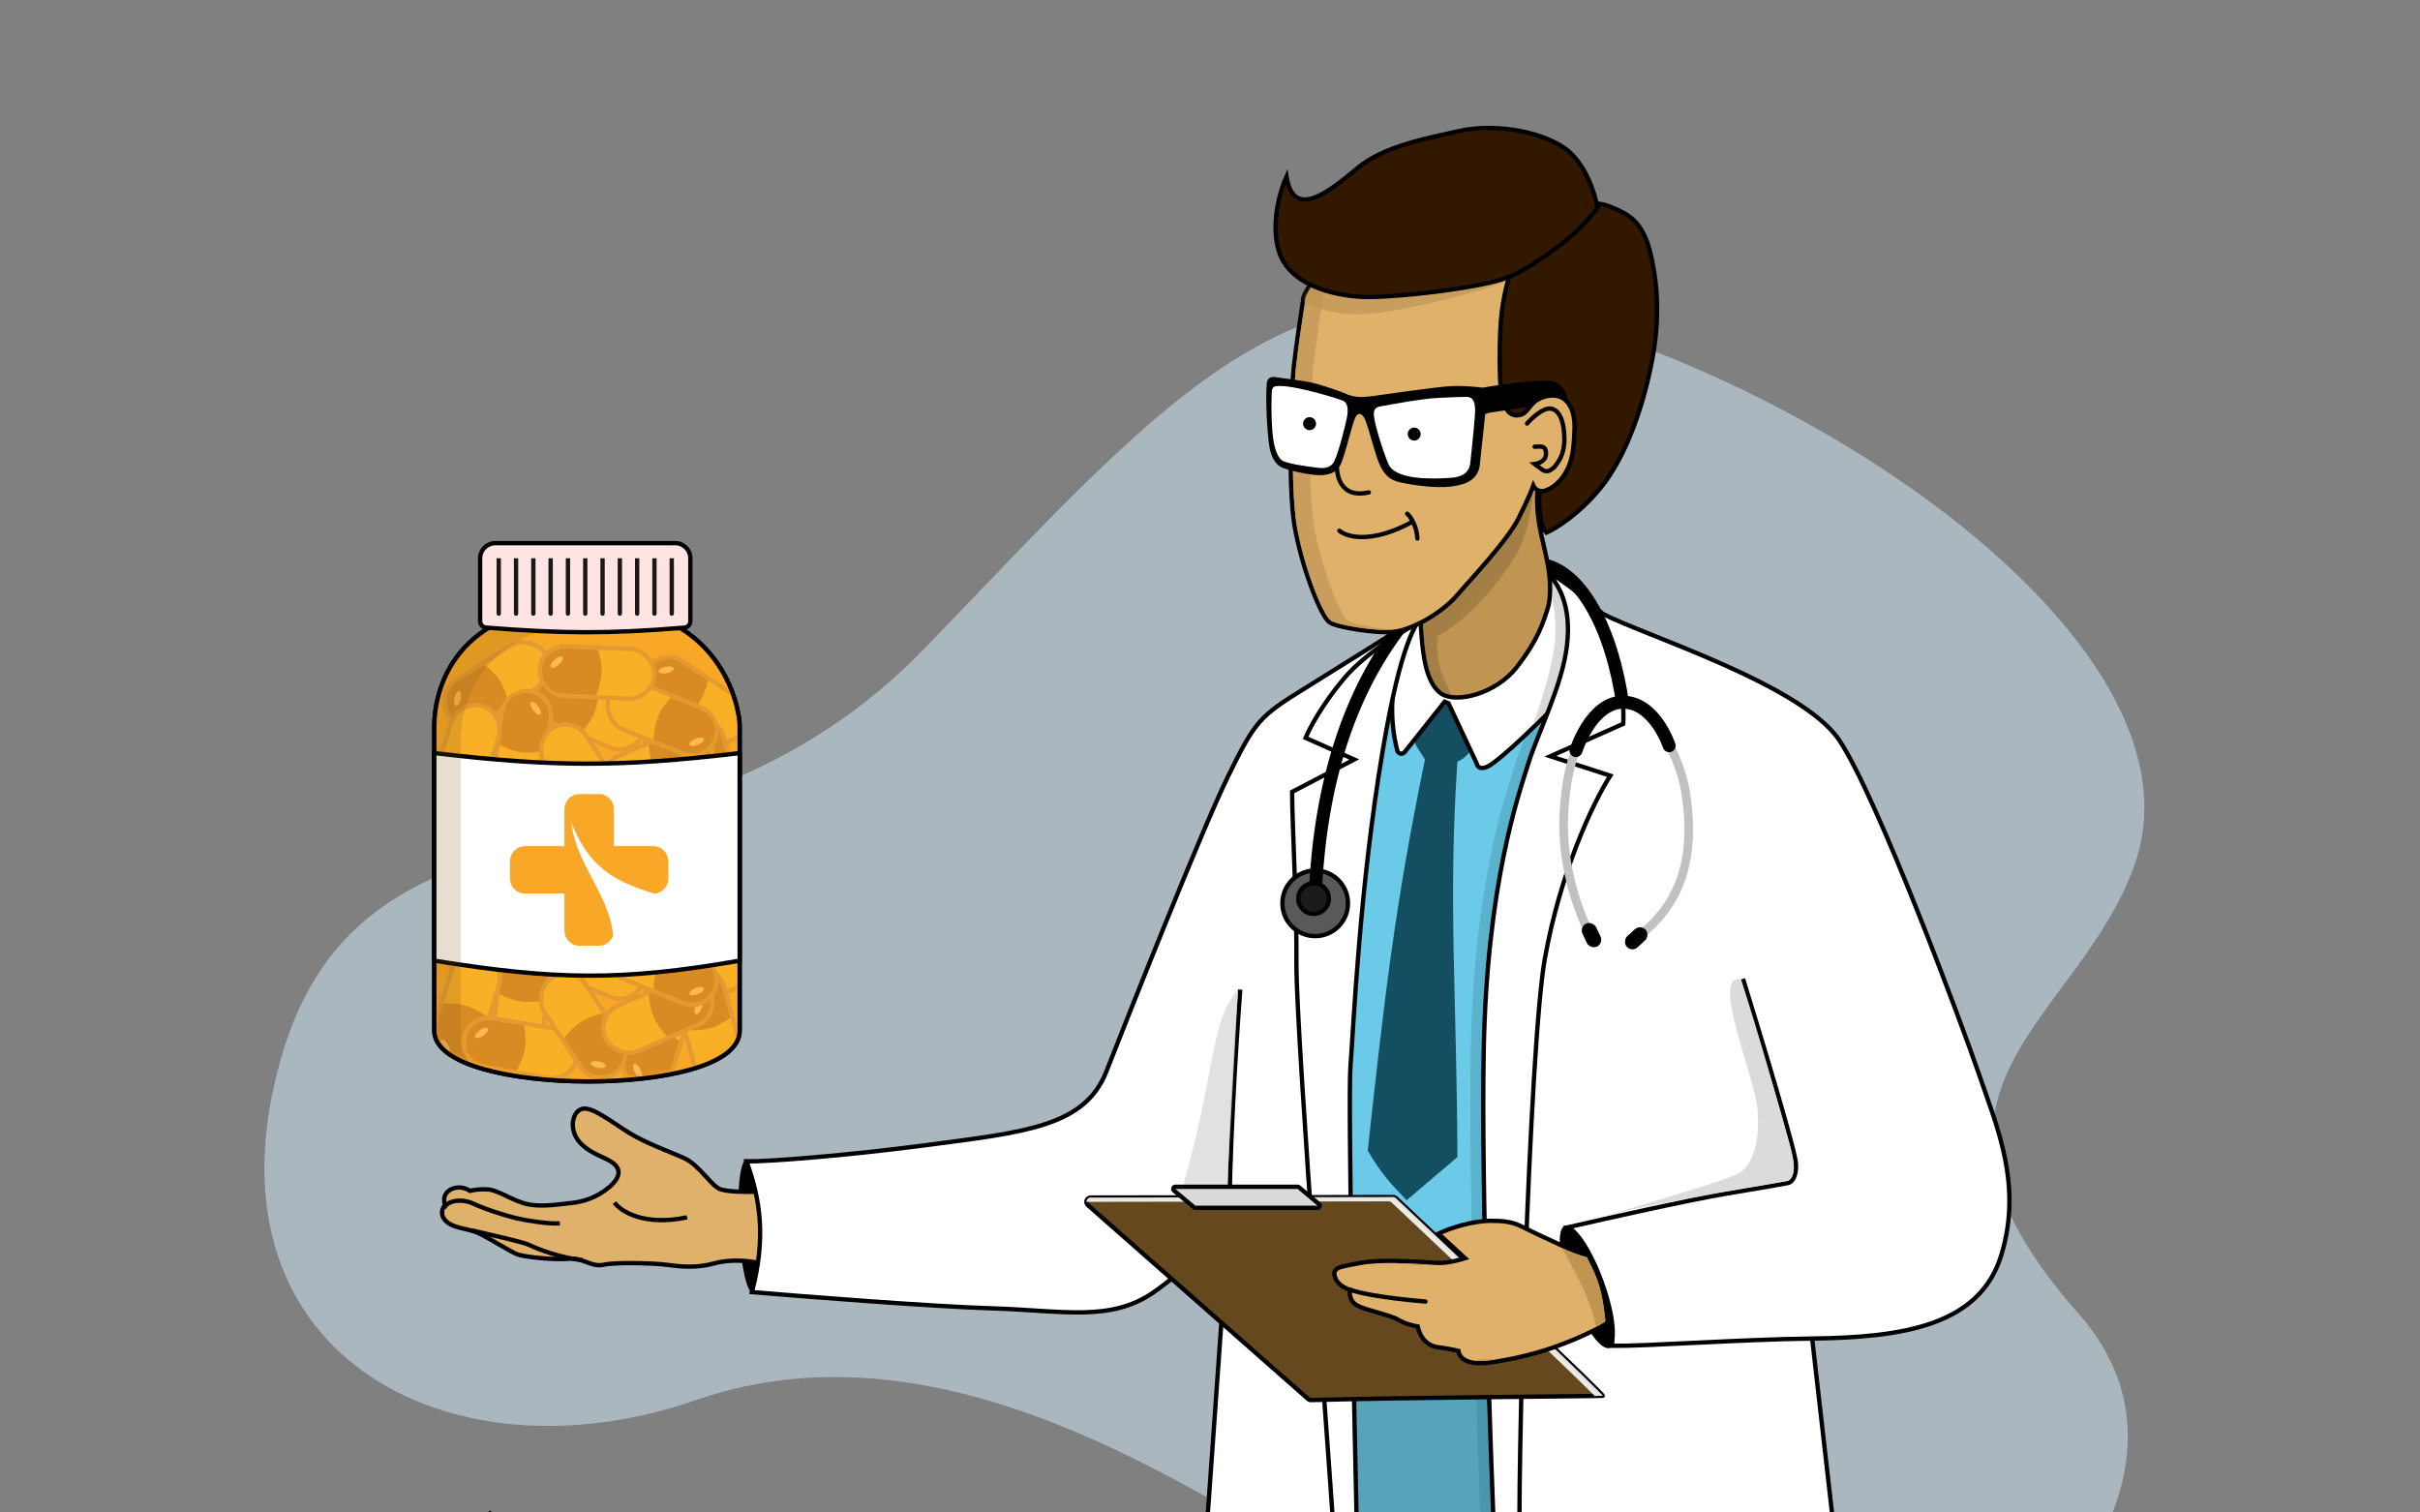
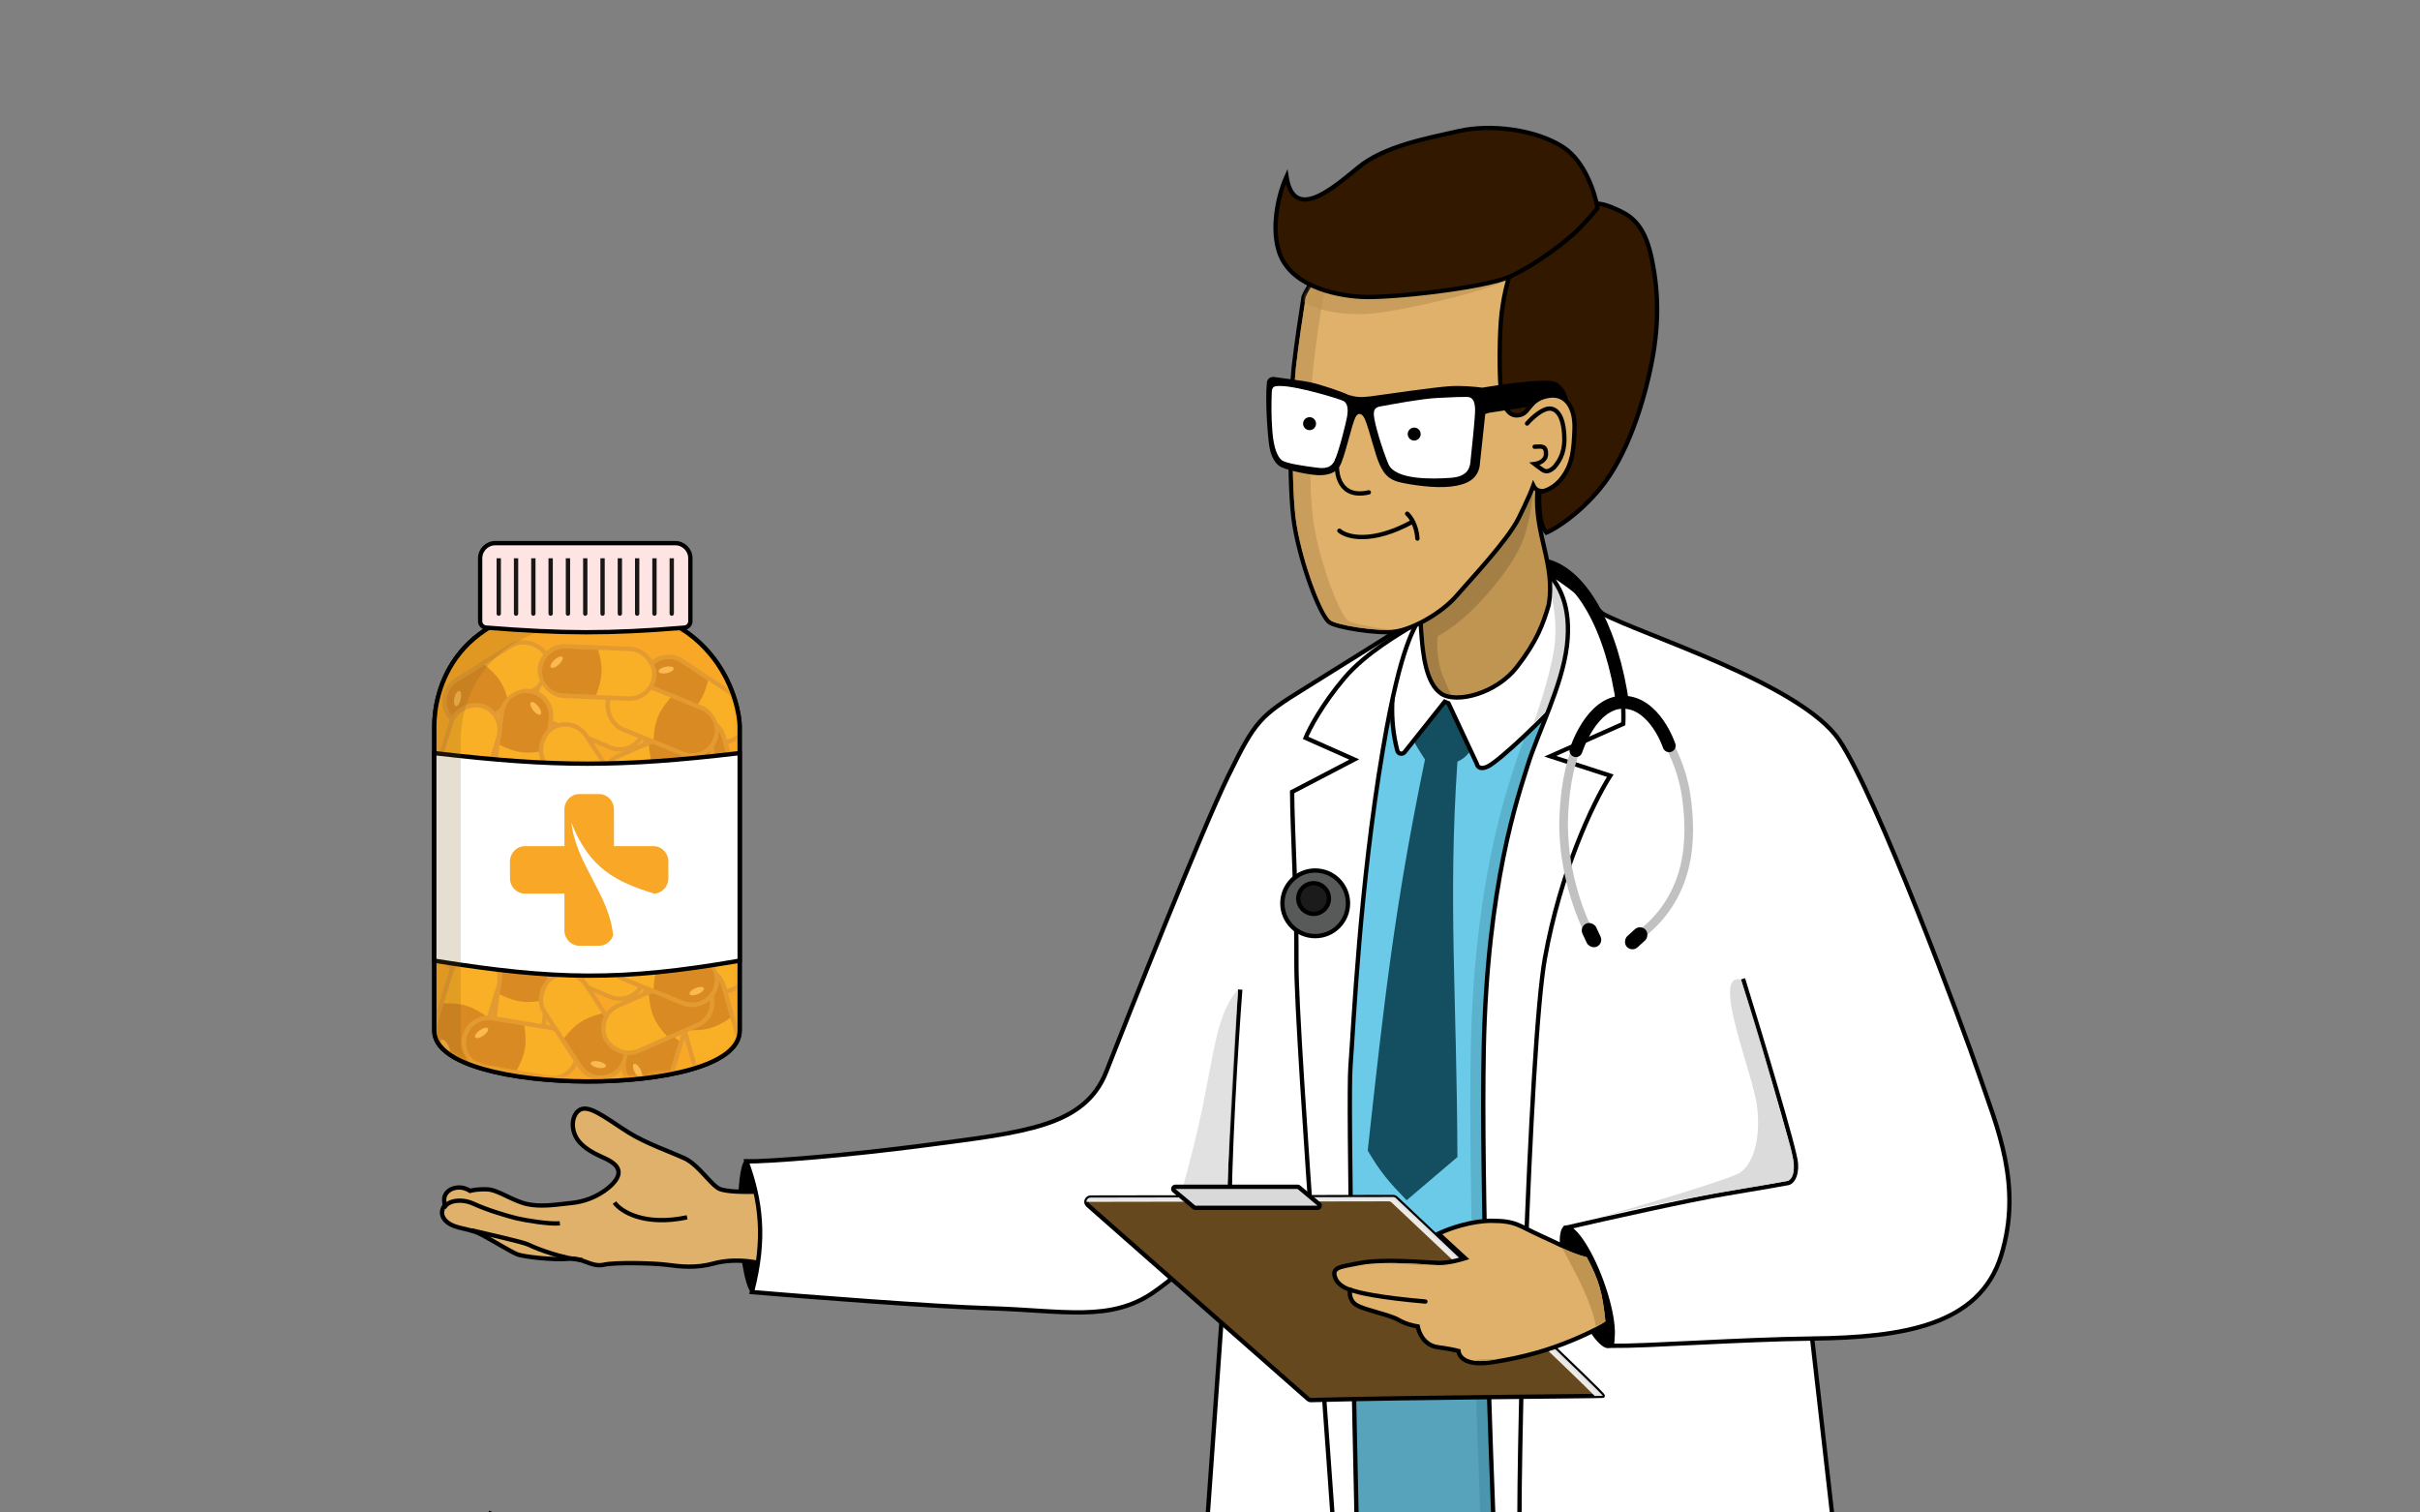
<svg xmlns="http://www.w3.org/2000/svg" width="560" height="350" viewBox="0 0 560 350" fill="none">
  <rect x="0" y="0" width="560" height="350" fill="#808080" stroke="none" />
  <g clip-path="url(#clip0_2210_26123)">
-     <path d="M65 245C45.642 312.755 103.348 344.002 161 324C210 307 258.849 334.2 294.049 355C338.049 381 381.951 405 441 394C466.422 389.264 514.288 341.63 481 304C435 252 481 237 494 200C510.08 154.235 436.049 98 368.049 76C300.049 54 272 90 214 150C156 210 84.359 177.245 65 245Z" fill="#D7EEFE" fill-opacity="0.5" />
    <ellipse rx="2.634" ry="15.561" transform="matrix(0.999 -0.054 0.05 0.999 173.546 283.813)" fill="black" />
    <path d="M190.185 274.802L190.181 274.259L189.641 274.311L174.313 275.781C173.353 275.813 171.813 275.819 170.304 275.732C168.763 275.642 167.335 275.459 166.565 275.145C166.123 274.965 165.602 274.561 164.992 273.976C164.488 273.492 163.958 272.919 163.392 272.306C163.28 272.185 163.167 272.063 163.053 271.94C161.689 270.47 160.112 268.831 158.395 268.04C157.411 267.587 156.192 267.085 154.871 266.542C154.018 266.191 153.123 265.822 152.222 265.439C149.905 264.451 147.515 263.349 145.548 262.126C144.625 261.552 143.678 260.922 142.736 260.295C142.665 260.248 142.594 260.2 142.523 260.153C141.514 259.482 140.512 258.82 139.571 258.252C138.632 257.685 137.735 257.201 136.932 256.894C136.147 256.593 135.365 256.426 134.701 256.608C133.392 256.967 132.657 258.383 132.559 259.88C132.458 261.417 132.996 263.218 134.421 264.634C135.801 266.004 137.306 266.793 138.665 267.433C138.879 267.534 139.088 267.631 139.291 267.725C140.403 268.24 141.344 268.675 142.075 269.31C142.913 270.037 143.235 270.824 143.103 271.659C142.965 272.534 142.312 273.584 140.912 274.766C138.124 277.118 134.879 278.126 132.232 278.38C131.699 278.431 131.125 278.499 130.521 278.571C127.953 278.874 124.848 279.241 122.091 278.658C120.441 278.309 118.823 277.539 117.269 276.799L117.174 276.754C116.392 276.381 115.623 276.018 114.895 275.741C114.169 275.465 113.453 275.261 112.773 275.225C111.01 275.133 109.508 275.379 108.76 275.569C108.199 275.179 107.109 274.686 105.786 274.813C103.883 274.995 102.667 276.342 102.792 277.756L102.898 278.964C102.621 279.306 102.354 279.811 102.302 280.409C102.237 281.158 102.516 281.977 103.368 282.716L103.697 282.337L103.368 282.716C104.404 283.616 105.756 283.966 107.103 284.282C107.214 284.308 107.326 284.334 107.438 284.36C108.712 284.655 110.013 284.956 111.276 285.621C112.522 286.277 113.978 287.116 115.352 287.907C115.558 288.025 115.762 288.143 115.963 288.258C117.487 289.134 118.88 289.924 119.632 290.23C120.047 290.399 120.801 290.564 121.702 290.712C122.62 290.863 123.74 291.005 124.919 291.118C127.268 291.343 129.895 291.457 131.648 291.289C133.226 291.138 134.461 291.596 135.71 292.061L135.747 292.075C136.962 292.528 138.243 293.007 139.743 292.663C141.023 292.37 143.877 292.267 146.857 292.296C149.819 292.326 152.817 292.485 154.352 292.689C157.491 293.108 161.05 293.507 165.183 292.374C169.1 291.301 174.51 291.477 179.758 293.447C184.05 295.058 188.178 296.13 189.717 296.468L190.332 296.602L190.328 295.972L190.185 274.802Z" fill="#E0B16A" stroke="black" />
    <path d="M109.062 284.695C112.576 285.555 120.987 287.357 122.426 288.081C124.225 288.986 130.272 291.278 134.767 291.565M102.764 279.554C103.631 277.676 106.972 277.356 109.552 278.544C112.778 280.03 117.367 281.385 119.476 281.901C121.584 282.417 127.165 283.318 129.552 283.089M142.196 278.286C143.634 280.302 149.008 283.808 159.001 281.701" stroke="black" />
    <path d="M307.25 227.75C305.65 244.35 309.583 324.333 310.25 361.5H352.25C352 354.583 346.15 324.35 346.75 267.75C347.5 197 358.25 172.5 362.75 154C367.25 135.5 362.75 134 356.75 131.75C350.75 129.5 327.5 139.5 324.5 149.5C321.5 159.5 309.25 207 307.25 227.75Z" fill="#6BCAE8" />
    <rect x="294" y="311" width="75.137" height="49.75" fill="#57A3BB" />
    <path d="M422.591 171.25C413.841 158.25 376.591 146.75 367.841 142C365.883 140.125 358.291 133.725 354.591 132.125C357.716 134.875 360.716 140.25 359.591 149.5C358.466 158.75 352.841 169.625 350.591 176.875C348.341 184.125 341.091 204.625 340.341 243C339.741 273.7 341.841 334.292 342.966 360.75L422.091 360.25L416.341 309.75C437.341 309.5 455.091 306.75 460.091 290.5C465.091 274.25 459.091 260.75 455.091 249C451.091 237.25 431.341 184.25 422.591 171.25Z" fill="#34798E" fill-opacity="0.3" />
    <path d="M337.25 162.25C335.45 161.65 332.917 161.583 331.875 161.625C329.75 161.625 325.5 162.5 325.5 166C325.5 169.5 328.167 173.292 329.75 175.75C322.718 209.789 320.35 231.21 316.5 266.25C319.43 271.264 321.446 273.554 325.5 277.75L337.25 267.75C337.126 230.46 335.057 208.822 337.25 176.25C339.38 175.359 340.456 173.653 342.25 170.75L343.5 169.375C342.167 167.25 339.05 162.85 337.25 162.25Z" fill="#134E61" />
    <path d="M334.312 162.375L325.039 174.036C324.542 174.661 323.554 174.475 323.351 173.702C319.5 159.04 325.863 145.052 328.625 142.25C328.958 145.875 329.975 153.975 331.375 157.375C333.125 161.625 337.25 160.75 340.625 159.75C344 158.75 348.625 155.125 355 145.25C360.1 137.35 359.125 132.208 358 130.625L364 138.375C363.875 139.917 363.575 143.925 363.375 147.625C363.125 152.25 362.937 159.125 360.437 162.375C357.937 165.625 347.125 175.938 344.375 177.312C342.175 178.412 341.792 177 341.75 176.75L335.187 162.75L334.312 162.375Z" fill="white" stroke="black" />
    <path d="M359.875 147.875C360.225 142.325 359.062 137.604 358.438 135.938L358.062 132.562L361.25 133.062C363.958 137.708 369.325 147.087 369.125 147.438C368.925 147.788 362.885 155.438 360.531 162L354.75 167.688C356.458 163.083 359.525 153.425 359.875 147.875Z" fill="#D9D9D9" />
    <path d="M425.591 171.25C416.841 158.25 379.591 146.75 370.841 142C368.883 140.125 361.291 133.725 357.591 132.125C360.716 134.875 363.716 140.25 362.591 149.5C361.466 158.75 355.841 169.625 353.591 176.875C351.341 184.125 344.091 204.625 343.341 243C342.741 273.7 344.841 334.292 345.966 360.75L425.091 360.25L419.341 309.75C440.341 309.5 458.091 306.75 463.091 290.5C468.091 274.25 462.091 260.75 458.091 249C454.091 237.25 434.341 184.25 425.591 171.25Z" fill="white" />
    <path d="M419.341 309.75C440.341 309.5 458.091 306.75 463.091 290.5C468.091 274.25 462.091 260.75 458.091 249C454.091 237.25 434.341 184.25 425.591 171.25C416.841 158.25 379.591 146.75 370.841 142C368.883 140.125 361.291 133.725 357.591 132.125C360.716 134.875 363.716 140.25 362.591 149.5C361.466 158.75 355.841 169.625 353.591 176.875C351.341 184.125 344.091 204.625 343.341 243C342.741 273.7 344.841 334.292 345.966 360.75L425.091 360.25L419.341 309.75ZM419.341 309.75C402.541 309.95 381.417 311.521 373 311.438C373.375 308.375 372.391 301.55 369.591 294.75C366.791 287.95 363.924 284.75 362.841 284C371.508 282 390.941 277.65 399.341 276.25C407.741 274.85 412.508 274 413.841 273.75C414.508 273.583 415.791 272.45 415.591 269.25C415.391 266.05 407.341 239.417 403.341 226.5" stroke="black" />
    <path d="M413.906 263.875C412.938 260.719 406.781 238.156 402.875 226.687C395.75 224.937 405.75 248.5 406.625 256.25C407.5 264 405.5 269.5 402.625 271.375C400.325 272.875 379.406 279.073 369.031 282.031C384.125 277.844 410.531 273.981 413.531 273.281C416.531 272.581 414.404 265.498 413.906 263.875Z" fill="#D2D2D2" fill-opacity="0.8" />
    <ellipse cx="367.32" cy="297.774" rx="3.991" ry="15.055" transform="rotate(-20.056 367.32 297.774)" fill="black" />
    <path d="M172.75 268.75C176 277.75 177.257 286.501 174 299C186.833 300.083 215.85 302.35 229.25 302.75C246 303.25 257 306 267 299C275 293.4 281.833 286.167 284.25 283.25L278.75 360.75H314.125C313.333 326.083 311.9 254.775 312.5 246.875C313.25 237 314.625 205.25 320 173.5C324.3 148.1 327.5 145.417 328.75 142.5C323.333 145.917 310.4 154.05 302 159.25C291.5 165.75 290.5 166.75 284.25 179.5C278 192.25 261 235.25 256 248C251 260.75 237 262 214.25 265C196.05 267.4 177.667 268.833 172.75 268.75Z" fill="white" stroke="black" />
    <path d="M327.125 144.625C324.375 146.375 316.225 150.875 311.125 156.875C306.025 162.875 302.958 168.667 302.125 170.75L313.375 175.75L299 183.25C299.042 191.583 300.1 209.375 300 222.875C299.875 239.75 308.75 352.625 309 360.75" stroke="black" />
    <path d="M351.75 360.5C350.917 344.5 353.9 241.75 357.5 221.75C361.1 201.75 368.542 185.917 372.625 179.5L358.75 175L375.625 167.5C375.959 161.583 374.6 148.4 367 139" stroke="black" />
    <path d="M287 229C286.083 241 284.3 269.05 284.5 285.25" stroke="black" />
    <path d="M283.75 278.625L286.5 228.875C280.25 236.375 281.25 246.5 275.25 269C270.45 287 269.458 291.042 270.875 292.625L283.75 278.625Z" fill="#D9D9D9" fill-opacity="0.8" />
    <circle cx="304.342" cy="209.034" r="7.591" fill="#585A5A" stroke="black" />
-     <path d="M304.342 207.659C305.374 180.5 312.687 159.875 324.062 145.062" stroke="black" stroke-width="3" />
    <path d="M356.764 130.625C365.724 132.04 373.098 145.365 375.562 163.375" stroke="black" stroke-width="3" />
    <path d="M368.125 216.5C365.791 212.375 361.275 201 361.875 188.5C362.625 172.875 367.625 165.625 374 163.125C380.375 160.625 388.5 173 390.125 183.75C391.75 194.5 391.25 208 378.5 217.125" stroke="#C1C1C1" stroke-width="2" />
    <circle cx="303.974" cy="207.93" r="3.546" fill="#1B1B1B" stroke="black" />
    <rect x="379.626" y="213.856" width="3.5" height="5.875" rx="1.75" transform="rotate(47.815 379.626 213.856)" fill="black" />
    <rect x="365.448" y="214.478" width="3.5" height="5.875" rx="1.75" transform="rotate(-25.167 365.448 214.478)" fill="black" />
    <path d="M364.688 173.688C364.688 173.688 368.188 162.5 375.562 162.5C382.938 162.5 386.25 172.562 386.25 172.562" stroke="black" stroke-width="3" stroke-linecap="round" />
    <path d="M328.875 146C328.575 141.6 328.083 135.5 327.875 133L355.75 103.5C355.958 103.625 356.25 105.875 355.75 113.875C355.125 123.875 360 130.625 358.375 140C357.125 144.25 355.75 148.25 351 154.375C346.25 160.5 337 162.875 333.5 160.5C330 158.125 329.25 151.5 328.875 146Z" fill="#C09451" stroke="black" />
    <path d="M352.125 125.75C354.125 121.05 354.542 115.333 355 112.625L353.25 109.875L328.75 140.375C328.583 140 329.1 140.706 329.5 147.906C329.9 155.106 331.969 160.594 335.875 160.812C335.667 160.396 335.144 159.513 333.844 156.312C332.544 153.112 332.385 148.812 332.719 147.188C333.052 146.979 334.875 146.15 338.375 143.25C342.75 139.625 349.625 131.625 352.125 125.75Z" fill="#7B5F34" fill-opacity="0.4" />
    <path d="M301.686 68.625L301.665 68.677L301.656 68.733C301.131 72.017 299.938 79.867 299.38 84.97C299.029 88.176 298.703 95.083 298.648 102.292C298.593 109.495 298.806 117.054 299.545 121.548C300.283 126.033 301.726 131.115 303.242 135.305C303.999 137.401 304.778 139.283 305.5 140.761C305.86 141.5 306.21 142.144 306.538 142.666C306.862 143.181 307.182 143.605 307.49 143.882C307.721 144.088 308.086 144.262 308.485 144.414C308.902 144.573 309.42 144.73 310.004 144.882C311.176 145.185 312.65 145.475 314.204 145.711C317.293 146.181 320.777 146.451 322.836 146.163C324.907 145.874 327.592 144.803 330.18 143.317C332.774 141.827 335.321 139.889 337.1 137.825C337.761 137.057 338.617 136.096 339.582 135.013C341.103 133.306 342.894 131.296 344.618 129.263C347.443 125.929 350.19 122.418 351.458 119.832C352.3 118.114 353.214 116.232 353.948 114.534C354.277 113.774 354.575 113.038 354.816 112.362C354.936 112.617 355.099 112.864 355.325 113.074C355.631 113.359 356.028 113.553 356.523 113.626C357.558 113.778 359.084 113.329 360.5 112.341C361.94 111.337 363.333 109.734 364.08 107.471C364.816 105.244 365.194 101.673 365.042 98.498C364.966 96.908 364.756 95.387 364.377 94.166C364.008 92.975 363.438 91.935 362.541 91.505C359.646 90.118 356.104 89.795 353.16 92.543C352.25 93.393 351.632 94.102 351.193 94.656C352.17 85.862 353.81 70.81 353.975 67.952C354.151 64.9 354.189 60.19 354.186 58.219L354.186 57.935L353.941 57.79C351.167 56.142 343.045 53.087 332.355 53.734C325.677 54.137 318.849 55.825 313.281 58.412C307.734 60.989 303.343 64.505 301.686 68.625Z" fill="#E0B16A" stroke="black" />
    <path fill-rule="evenodd" clip-rule="evenodd" d="M302.15 68.812C301.624 72.095 300.434 79.935 299.877 85.024C299.18 91.386 298.576 112.573 300.039 121.467C301.502 130.362 305.775 141.674 307.824 143.509C309.053 144.61 318.447 146.163 322.541 145.696C318.14 145.391 312.736 144.326 311.824 143.509C309.775 141.674 305.502 130.362 304.039 121.467C302.576 112.573 303.18 91.386 303.877 85.024C304.434 79.935 305.624 72.095 306.15 68.812C309.322 60.926 323.145 55.033 336.385 54.233C336.685 54.215 336.982 54.2 337.277 54.187C335.72 54.122 334.086 54.13 332.385 54.233C319.145 55.033 305.322 60.926 302.15 68.812ZM354.139 92.371C354.118 92.552 354.098 92.732 354.078 92.909C354.158 92.872 354.27 92.874 354.419 92.877C354.94 92.886 355.92 92.904 357.625 91.312C357.76 91.187 357.896 91.072 358.033 90.966C356.704 91.016 355.376 91.434 354.139 92.371Z" fill="#BF9454" fill-opacity="0.7" />
    <mask id="mask0_2210_26123" style="mask-type:alpha" maskUnits="userSpaceOnUse" x="299" y="54" width="66" height="92">
      <path d="M299.877 85.024C300.434 79.935 301.624 72.095 302.15 68.812C305.322 60.926 319.145 55.033 332.385 54.233C342.978 53.592 350.999 56.624 353.686 58.22C353.689 60.189 353.651 64.887 353.476 67.923C353.301 70.96 351.443 87.913 350.506 96.312C350.865 96.148 351.308 94.956 353.501 92.909C356.243 90.35 359.541 90.622 362.325 91.956C365.109 93.29 365.027 103.011 363.606 107.314C362.184 111.616 358.32 113.385 356.596 113.131C354.985 112.894 355.001 111.166 354.893 110.172C354.643 112.126 352.694 116.174 351.009 119.612C348.536 124.656 340.184 133.478 336.721 137.498C333.257 141.518 326.73 145.114 322.767 145.668C318.804 146.222 309.077 144.631 307.824 143.509C305.776 141.674 301.502 130.362 300.039 121.467C298.576 112.573 299.18 91.386 299.877 85.024Z" fill="#E0B16A" />
    </mask>
    <g mask="url(#mask0_2210_26123)">
      <path d="M296.241 64.116C293.646 57.97 295.1 50.061 296.152 46.875C298.963 57.17 306.872 48.684 312.357 43.033C317.843 37.381 327.254 34.597 334.551 32.055C341.848 29.514 352.412 29.701 359.096 33.103C364.444 35.825 367.583 42.958 368.484 46.184C368.092 46.845 366.831 48.782 364.926 51.246C362.545 54.326 355.914 60.685 350.288 64.077C344.662 67.47 323.038 72.257 316.506 72.635C309.974 73.013 299.484 71.798 296.241 64.116Z" fill="#BF9454" fill-opacity="0.7" />
    </g>
    <path d="M370.342 112.958C365.315 119.084 359.91 122.378 357.836 123.259C356.114 121.363 356.057 116.189 356.244 113.84C357.242 113.777 359.7 113.023 361.546 110.502C363.854 107.352 364.166 104.327 364.353 99.305C364.54 94.284 362.31 90.666 357.865 91.695C353.421 92.725 354.123 95.937 351.129 96.125C348.733 96.275 347.687 93.167 347.464 91.595C346.855 87.875 346.925 76.975 347.509 72.304C348.094 67.634 349.294 62.799 350.674 60.834C352.054 58.869 364.569 48.693 366.884 47.672C369.2 46.65 371.044 47.098 374.007 48.416C376.97 49.733 380.272 51.468 381.988 58.876C383.704 66.283 384.071 74.15 382.278 83.531C380.485 92.911 376.626 105.301 370.342 112.958Z" fill="#331800" stroke="black" />
    <path d="M295.89 57.999C293.987 51.605 296.302 43.904 297.698 40.853C299.359 51.395 308.154 43.831 314.228 38.817C320.302 33.803 329.963 32.071 337.495 30.348C345.027 28.624 355.506 29.973 361.776 34.089C366.791 37.382 369.126 44.818 369.667 48.124C369.205 48.737 367.738 50.524 365.574 52.763C362.868 55.563 355.578 61.154 349.613 63.907C343.649 66.659 321.629 69.039 315.095 68.696C308.561 68.353 298.268 65.991 295.89 57.999Z" fill="#331800" stroke="black" />
    <path d="M294.757 87.729C297.976 88.187 301.315 88.587 303.146 88.966C305.433 89.439 310.71 91.237 311.794 91.832C313.834 92.465 315.015 92.464 317.145 92.226C321.779 91.582 331.974 90.106 335.466 89.872C338.172 89.691 341.172 89.967 343.034 90.212C348.697 89.266 358.506 87.936 360 88.966C361.6 90.068 362.166 91.598 362.25 92.226C358.75 89.663 355.625 92.007 354.5 93.5L344.358 95.052L343.229 95.429L341.898 107.844C341.406 110.36 339.541 111.636 335.763 112.089C331.985 112.543 326.783 111.723 324.156 111.147C321.528 110.572 320.585 109.158 319.75 107.375C318.621 104.964 317.528 99.821 316.327 96.853C315.645 95.167 314.045 94.576 313.167 96.438C312.29 98.301 311.271 103.434 309.937 106.906C309.216 108.785 307.766 109.328 305.77 109.461C303.775 109.595 298.499 108.445 296.843 107.72C295.625 107.188 294.578 105.569 294.219 103.187C293.804 100.442 293.25 92.737 293.659 88.561C293.712 88.018 294.216 87.652 294.757 87.729Z" fill="black" stroke="black" stroke-linecap="round" />
    <path d="M332.531 92.094C328.781 92.294 322.573 93.479 319.343 94.062C318.031 94.299 317.832 95.083 317.937 96.219C318.125 98.24 319.8 103.762 321.25 107.312C322.823 111.163 331.687 110.875 335.812 110.562C339.112 110.312 340.074 108.754 340.25 107.031C340.646 103.156 341.393 96.406 341.343 94.656C341.293 92.906 340.812 91.844 339.406 91.844C338 91.844 336.281 91.894 332.531 92.094Z" fill="white" />
    <path d="M294.437 99.875C294.125 96.031 294.229 93.177 294.281 91.094C294.323 89.406 294.718 89.318 296.281 89.318C300.062 89.318 309.749 92.224 310.874 92.787C311.999 93.349 311.937 95.062 311.75 96.281C311.562 97.5 309.812 104.625 308.781 106.687C307.75 108.75 305.625 108.344 304 108.125C302.375 107.906 297.468 107.281 296.531 106.437C295.593 105.594 294.75 103.719 294.437 99.875Z" fill="white" />
    <circle cx="327.25" cy="100.448" r="1.5" fill="black" />
    <circle cx="303.039" cy="98.036" r="1.5" fill="black" />
    <path d="M309.438 106.5C309.042 109.625 309.95 115.487 316.75 113.938" stroke="black" stroke-linecap="round" />
    <path d="M309.938 122.812C311.625 124.292 317.387 125.937 326.938 120.688M325.625 118.875C326.333 119.479 327.8 121.475 328 124.625" stroke="black" stroke-linecap="round" />
    <path d="M353.375 98C354.458 96.75 357.075 94.312 358.875 94.562C361.125 94.875 362 98.125 362 101.688C362 105.25 360.531 107.063 359.625 108.156C359.125 108.51 358.188 109.569 356.938 108.719C355.688 107.869 355.312 107.521 355.125 107.375C355.979 107.271 357.7 106.675 357.75 105.125C357.812 103.188 356.875 103.25 355.125 103.375" stroke="black" stroke-linecap="round" />
    <path d="M322.352 277.001L252.393 277.12C251.472 277.122 251.042 278.263 251.734 278.871L302.704 323.74C302.894 323.907 303.131 323.996 303.384 323.989C325.603 323.372 370.378 323.099 370.875 323C371.372 322.901 339.695 292.967 323.033 277.267C322.847 277.092 322.608 277 322.352 277.001Z" fill="#65481D" stroke="black" />
    <path fill-rule="evenodd" clip-rule="evenodd" d="M252.393 277.121L322.352 277.001C322.608 277 322.847 277.092 323.033 277.267C339.695 292.967 371.372 322.901 370.875 323C370.818 323.012 370.169 323.025 369.031 323.042C363.916 317.8 336.954 292.326 322.033 278.267C321.847 278.092 321.608 278 321.352 278.001L251.393 278.121C251.393 278.121 251.393 278.121 251.393 278.121C251.397 277.612 251.789 277.122 252.393 277.121Z" fill="white" fill-opacity="0.89" />
    <path d="M271.676 275.508C271.318 275.208 271.53 274.625 271.997 274.625H300.261C300.379 274.625 300.492 274.666 300.582 274.742L305.199 278.617C305.557 278.917 305.345 279.5 304.878 279.5H276.614C276.496 279.5 276.383 279.459 276.293 279.383L271.676 275.508Z" fill="#D9D9D9" stroke="black" />
    <path d="M367.628 290.702L367.524 290.507L367.31 290.453C364.666 289.784 362.206 288.619 359.46 287.318C358.5 286.863 357.505 286.391 356.455 285.919C355.287 285.394 354.368 284.931 353.564 284.525C353.515 284.501 353.466 284.476 353.418 284.452C352.583 284.031 351.855 283.669 351.102 283.377C349.573 282.785 347.975 282.5 345.125 282.5C340.524 282.5 335.491 284.28 333.542 285.17L332.857 285.483L333.411 285.993L339.034 291.166C338.372 291.371 337.532 291.602 336.636 291.799C335.315 292.09 333.906 292.298 332.77 292.25C332.266 292.229 331.547 292.185 330.68 292.132C329.052 292.032 326.902 291.899 324.672 291.828C321.234 291.719 317.466 291.747 314.781 292.259C314.389 292.333 314.021 292.403 313.674 292.468C312.867 292.62 312.182 292.748 311.612 292.868C310.805 293.038 310.176 293.199 309.728 293.405C309.27 293.616 308.901 293.922 308.795 294.423C308.703 294.863 308.848 295.341 309.035 295.811C309.393 296.705 310.144 297.35 310.874 297.788C311.403 298.106 311.952 298.334 312.406 298.479C312.34 298.901 312.328 299.415 312.442 299.94C312.611 300.718 313.059 301.529 314.005 302.061C314.55 302.368 315.309 302.654 316.143 302.926C316.919 303.18 317.79 303.432 318.661 303.684C318.733 303.704 318.805 303.725 318.876 303.746C320.794 304.301 322.626 304.846 323.621 305.431C325.181 306.349 327.037 306.793 328.064 306.948C328.209 307.696 328.543 308.665 329.151 309.541C329.879 310.59 331.014 311.523 332.684 311.746C335.166 312.077 336.769 312.428 337.502 312.625C337.573 313.35 338.013 314.162 339.021 314.727C340.208 315.392 342.151 315.702 345.199 315.244C352.741 314.113 358.561 312.333 363.816 310.149C366.046 309.223 367.892 308.358 369.251 307.66C369.931 307.311 370.492 307.002 370.921 306.746C371.337 306.498 371.661 306.282 371.839 306.117L372.023 305.947L371.997 305.698C371.652 302.393 371.288 299.996 370.642 297.744C369.996 295.489 369.072 293.4 367.628 290.702Z" fill="#E0B16A" stroke="black" />
    <path fill-rule="evenodd" clip-rule="evenodd" d="M330.768 292.638C330.719 292.635 330.669 292.632 330.618 292.629C327.818 292.457 323.538 292.193 319.725 292.302C322.293 292.363 324.776 292.516 326.618 292.629C327.493 292.683 328.223 292.728 328.749 292.75C329.371 292.776 330.061 292.73 330.768 292.638ZM340.744 314.804C341.799 315.01 343.223 315.035 345.124 314.75C345.564 314.684 345.997 314.616 346.425 314.546C344.582 314.468 342.788 314.5 341.124 314.75C340.995 314.769 340.868 314.787 340.744 314.804ZM369.318 307.062C370.495 306.446 371.249 305.981 371.499 305.75C370.812 299.156 370.057 296.3 367.187 290.937C365.115 290.414 363.145 289.586 361.091 288.637C361.337 288.911 361.598 289.198 361.874 289.5C362.1 289.921 362.333 290.354 362.572 290.797C365.131 295.544 368.31 301.441 369.318 307.062Z" fill="#C09451" />
    <path d="M312.281 298.406C314.406 299.188 319.269 300.262 329.844 301.188" stroke="black" stroke-linecap="round" />
    <path d="M135.832 139.901C120.3 139.901 111.436 144.949 106.468 151.045C101.516 157.119 100.5 164.152 100.5 168.026V168.071V168.117V168.163V168.211V168.26V168.31V168.36V168.412V168.464V168.517V168.571V168.626V168.682V168.739V168.796V168.855V168.914V168.975V169.036V169.098V169.161V169.224V169.289V169.354V169.421V169.488V169.556V169.624V169.694V169.764V169.836V169.908V169.981V170.054V170.129V170.204V170.28V170.357V170.435V170.514V170.593V170.673V170.754V170.836V170.918V171.002V171.086V171.171V171.256V171.342V171.43V171.517V171.606V171.695V171.786V171.876V171.968V172.06V172.153V172.247V172.342V172.437V172.533V172.63V172.727V172.825V172.924V173.024V173.124V173.225V173.327V173.429V173.532V173.636V173.74V173.845V173.951V174.057V174.164V174.272V174.38V174.489V174.599V174.71V174.821V174.932V175.045V175.157V175.271V175.385V175.5V175.616V175.732V175.848V175.966V176.084V176.202V176.321V176.441V176.562V176.682V176.804V176.926V177.049V177.172V177.296V177.421V177.546V177.671V177.797V177.924V178.051V178.179V178.308V178.437V178.566V178.696V178.827V178.958V179.09V179.222V179.354V179.488V179.621V179.756V179.89V180.026V180.162V180.298V180.435V180.572V180.71V180.848V180.987V181.126V181.266V181.406V181.547V181.688V181.83V181.972V182.114V182.257V182.401V182.545V182.689V182.834V182.979V183.125V183.271V183.418V183.565V183.712V183.86V184.008V184.157V184.306V184.455V184.605V184.756V184.906V185.057V185.209V185.361V185.513V185.666V185.819V185.972V186.126V186.28V186.435V186.589V186.745V186.9V187.056V187.212V187.369V187.526V187.683V187.841V187.999V188.157V188.316V188.475V188.634V188.794V188.954V189.114V189.274V189.435V189.596V189.758V189.919V190.082V190.244V190.406V190.569V190.732V190.896V191.059V191.223V191.388V191.552V191.717V191.882V192.047V192.212V192.378V192.544V192.71V192.877V193.043V193.21V193.377V193.545V193.712V193.88V194.048V194.216V194.385V194.553V194.722V194.891V195.06V195.23V195.399V195.569V195.739V195.909V196.079V196.25V196.42V196.591V196.762V196.933V197.104V197.275V197.447V197.619V197.79V197.962V198.134V198.306V198.479V198.651V198.824V198.996V199.169V199.342V199.515V199.688V199.861V200.035V200.208V200.381V200.555V200.729V200.902V201.076V201.25V201.424V201.598V201.772V201.946V202.12V202.295V202.469V202.643V202.818V202.992V203.166V203.341V203.515V203.69V203.864V204.039V204.214V204.388V204.563V204.737V204.912V205.087V205.261V205.436V205.611V205.785V205.96V206.134V206.309V206.483V206.658V206.832V207.007V207.181V207.355V207.53V207.704V207.878V208.052V208.226V208.4V208.574V208.748V208.922V209.096V209.269V209.443V209.616V209.79V209.963V210.136V210.309V210.482V210.655V210.828V211.001V211.173V211.346V211.518V211.69V211.862V212.034V212.206V212.378V212.549V212.72V212.892V213.063V213.234V213.404V213.575V213.745V213.916V214.086V214.256V214.425V214.595V214.764V214.934V215.103V215.271V215.44V215.608V215.777V215.945V216.112V216.28V216.447V216.614V216.781V216.948V217.115V217.281V217.447V217.612V217.778V217.943V218.108V218.273V218.437V218.602V218.766V218.929V219.093V219.256V219.419V219.581V219.744V219.906V220.068V220.229V220.39V220.551V220.712V220.872V221.032V221.191V221.351V221.51V221.668V221.827V221.985V222.142V222.3V222.457V222.613V222.77V222.926V223.081V223.237V223.391V223.546V223.7V223.854V224.007V224.16V224.313V224.465V224.617V224.769V224.92V225.071V225.221V225.371V225.521V225.67V225.818V225.967V226.115V226.262V226.409V226.556V226.702V226.848V226.993V227.138V227.282V227.426V227.57V227.713V227.855V227.997V228.139V228.28V228.421V228.561V228.701V228.84V228.979V229.118V229.255V229.393V229.53V229.666V229.802V229.937V230.072V230.206V230.34V230.473V230.606V230.738V230.87V231.001V231.132V231.262V231.392V231.521V231.649V231.777V231.904V232.031V232.157V232.283V232.408V232.533V232.656V232.78V232.903V233.025V233.146V233.267V233.388V233.508V233.627V233.745V233.863V233.981V234.098V234.214V234.329V234.444V234.558V234.672V234.785V234.897V235.009V235.12V235.231V235.34V235.45V235.558V235.666V235.773V235.879V235.985V236.09V236.195V236.299V236.402V236.504V236.606V236.707V236.807V236.907V237.005V237.104V237.201V237.298V237.394V237.489V237.584V237.678V237.771V237.863V237.955V238.046V238.136V238.226V238.314V238.402V238.489C100.5 240.562 101.724 242.321 103.697 243.769C105.67 245.218 108.454 246.409 111.746 247.359C118.336 249.259 127.094 250.224 135.83 250.25C144.566 250.275 153.324 249.359 159.916 247.471C163.209 246.528 165.995 245.333 167.968 243.866C169.944 242.397 171.163 240.608 171.163 238.489V238.4V238.309V238.218V238.126V238.033V237.94V237.845V237.75V237.654V237.557V237.46V237.361V237.262V237.162V237.062V236.96V236.858V236.755V236.651V236.547V236.441V236.335V236.228V236.121V236.013V235.904V235.794V235.684V235.573V235.461V235.348V235.235V235.121V235.006V234.891V234.775V234.658V234.54V234.422V234.304V234.184V234.064V233.943V233.822V233.699V233.577V233.453V233.329V233.204V233.079V232.953V232.826V232.699V232.571V232.442V232.313V232.183V232.053V231.922V231.79V231.658V231.525V231.392V231.258V231.123V230.988V230.852V230.716V230.579V230.442V230.304V230.165V230.026V229.886V229.746V229.605V229.464V229.322V229.179V229.036V228.893V228.749V228.604V228.459V228.314V228.168V228.021V227.874V227.727V227.579V227.43V227.281V227.132V226.982V226.831V226.68V226.529V226.377V226.225V226.072V225.919V225.765V225.611V225.456V225.301V225.146V224.99V224.834V224.677V224.52V224.362V224.204V224.046V223.887V223.728V223.568V223.409V223.248V223.087V222.926V222.765V222.603V222.441V222.278V222.115V221.952V221.788V221.624V221.46V221.295V221.13V220.965V220.799V220.633V220.466V220.3V220.133V219.965V219.798V219.63V219.461V219.293V219.124V218.955V218.785V218.616V218.445V218.275V218.105V217.934V217.763V217.591V217.42V217.248V217.076V216.903V216.731V216.558V216.385V216.211V216.038V215.864V215.69V215.516V215.341V215.167V214.992V214.817V214.642V214.466V214.29V214.115V213.939V213.762V213.586V213.409V213.233V213.056V212.879V212.702V212.524V212.347V212.169V211.991V211.813V211.635V211.457V211.279V211.1V210.922V210.743V210.564V210.385V210.206V210.027V209.848V209.668V209.489V209.309V209.13V208.95V208.77V208.591V208.411V208.231V208.051V207.871V207.691V207.51V207.33V207.15V206.97V206.789V206.609V206.428V206.248V206.068V205.887V205.707V205.526V205.346V205.165V204.985V204.804V204.624V204.443V204.263V204.082V203.902V203.722V203.541V203.361V203.181V203V202.82V202.64V202.46V202.28V202.1V201.92V201.74V201.561V201.381V201.201V201.022V200.842V200.663V200.484V200.305V200.126V199.947V199.768V199.589V199.411V199.232V199.054V198.875V198.697V198.519V198.342V198.164V197.986V197.809V197.632V197.455V197.278V197.101V196.925V196.748V196.572V196.396V196.22V196.044V195.869V195.694V195.519V195.344V195.169V194.995V194.82V194.646V194.473V194.299V194.126V193.952V193.78V193.607V193.435V193.262V193.09V192.919V192.747V192.576V192.405V192.235V192.065V191.895V191.725V191.555V191.386V191.217V191.049V190.88V190.712V190.545V190.377V190.21V190.043V189.877V189.711V189.545V189.38V189.215V189.05V188.886V188.721V188.558V188.394V188.231V188.069V187.906V187.745V187.583V187.422V187.261V187.101V186.941V186.781V186.622V186.463V186.305V186.147V185.989V185.832V185.675V185.519V185.363V185.208V185.053V184.898V184.744V184.59V184.437V184.284V184.132V183.98V183.828V183.677V183.527V183.377V183.227V183.078V182.93V182.782V182.634V182.487V182.34V182.194V182.049V181.904V181.759V181.615V181.472V181.329V181.186V181.044V180.903V180.762V180.622V180.482V180.343V180.204V180.066V179.928V179.792V179.655V179.519V179.384V179.249V179.115V178.982V178.849V178.717V178.585V178.454V178.324V178.194V178.065V177.936V177.808V177.681V177.554V177.428V177.302V177.178V177.053V176.93V176.807V176.685V176.563V176.442V176.322V176.203V176.084V175.966V175.848V175.731V175.615V175.5V175.385V175.271V175.158V175.045V174.933V174.822V174.711V174.602V174.493V174.384V174.277V174.17V174.064V173.959V173.854V173.75V173.647V173.545V173.443V173.342V173.242V173.143V173.045V172.947V172.85V172.754V172.659V172.564V172.471V172.378V172.286V172.195V172.104V172.014V171.926V171.838V171.751V171.664V171.579V171.494V171.41V171.328V171.245V171.164V171.084V171.004V170.926V170.848V170.771V170.695V170.62V170.546V170.473V170.4V170.329V170.258V170.188V170.12V170.052V169.985V169.919V169.853V169.789V169.726V169.664V169.602V169.542V169.482V169.424V169.366V169.31V169.254V169.199V169.145V169.093V169.041V168.99V168.94V168.891V168.844V168.797V168.751V168.706V168.662V168.619V168.578V168.537V168.497V168.458V168.421V168.384V168.348V168.314V168.28V168.248V168.216V168.186V168.156V168.128V168.101V168.075V168.05V168.026C171.163 165.933 170.137 158.916 165.206 152.41C160.252 145.873 151.394 139.901 135.832 139.901Z" fill="#F9A726" stroke="black" />
    <mask id="mask1_2210_26123" style="mask-type:alpha" maskUnits="userSpaceOnUse" x="101" y="140" width="70" height="110">
      <path d="M101 168.026C101 160.419 105.004 140.401 135.832 140.401C166.659 140.401 170.663 164.022 170.663 168.026C170.663 172.029 170.663 223.276 170.663 238.489C170.663 253.703 101 253.303 101 238.489C101 223.676 101 175.632 101 168.026Z" fill="#F9A726" />
    </mask>
    <g mask="url(#mask1_2210_26123)">
      <rect x="100.651" y="160.454" width="26.496" height="11.498" rx="5.749" transform="rotate(-32.138 100.651 160.454)" fill="#F9CB26" stroke="#8A665E" />
      <path d="M104.133 165.057C102.591 162.602 103.331 159.362 105.786 157.82L112.135 153.83C115.393 156.481 116.659 158.394 117.72 162.72L111.37 166.709C108.915 168.251 105.675 167.511 104.133 165.057Z" fill="#611313" />
      <ellipse cx="105.882" cy="161.649" rx="0.75" ry="1.788" transform="rotate(12.862 105.882 161.649)" fill="white" />
      <rect x="153.068" y="149.781" width="26.496" height="11.498" rx="5.749" transform="rotate(33.378 153.068 149.781)" fill="#F9CB26" stroke="#8A665E" />
      <path d="M150.322 154.857C151.917 152.436 155.172 151.766 157.593 153.361L163.855 157.487C162.793 161.55 161.577 163.495 158.08 166.253L151.818 162.128C149.397 160.533 148.727 157.278 150.322 154.857Z" fill="#611313" />
      <ellipse cx="154.148" cy="155.036" rx="0.75" ry="1.788" transform="rotate(78.378 154.148 155.036)" fill="white" />
      <rect x="126.576" y="154.264" width="26.496" height="11.498" rx="5.749" transform="rotate(23.042 126.576 154.264)" fill="#F9CB26" stroke="#8A665E" />
-       <path d="M124.786 159.75C125.921 157.082 129.003 155.839 131.671 156.974L138.572 159.909C138.256 164.097 137.408 166.229 134.462 169.57L127.562 166.635C124.894 165.5 123.652 162.417 124.786 159.75Z" fill="#611313" />
      <ellipse cx="128.582" cy="159.24" rx="0.75" ry="1.788" transform="rotate(68.042 128.582 159.24)" fill="white" />
      <rect x="128.217" y="160.642" width="26.496" height="11.498" rx="5.749" transform="rotate(97.309 128.217 160.642)" fill="#F9CB26" stroke="#8A665E" />
      <path d="M122.451 160.407C125.326 160.776 127.358 163.406 126.989 166.281L126.035 173.719C121.919 174.551 119.637 174.312 115.623 172.383L116.577 164.946C116.945 162.07 119.575 160.038 122.451 160.407Z" fill="#611313" />
      <ellipse cx="123.971" cy="163.923" rx="0.75" ry="1.788" transform="rotate(142.309 123.971 163.923)" fill="white" />
      <rect x="98.285" y="186.995" width="26.496" height="11.498" rx="5.749" transform="rotate(-72.877 98.285 186.995)" fill="#F9CB26" stroke="#8A665E" />
      <path d="M103.927 188.21C101.156 187.356 99.602 184.419 100.456 181.648L102.663 174.482C106.862 174.364 109.069 174.988 112.696 177.573L110.488 184.739C109.635 187.51 106.697 189.064 103.927 188.21Z" fill="#611313" />
      <ellipse cx="103.028" cy="184.487" rx="0.75" ry="1.788" transform="rotate(-27.877 103.028 184.487)" fill="white" />
      <rect x="142.803" y="192.594" width="26.496" height="11.498" rx="5.749" transform="rotate(-72.877 142.803 192.594)" fill="#F9CB26" stroke="#8A665E" />
      <path d="M148.444 193.808C145.674 192.955 144.12 190.017 144.973 187.247L147.181 180.08C151.379 179.962 153.587 180.586 157.214 183.171L155.006 190.337C154.153 193.108 151.215 194.662 148.444 193.808Z" fill="#611313" />
      <ellipse cx="147.546" cy="190.085" rx="0.75" ry="1.788" transform="rotate(-27.877 147.546 190.085)" fill="white" />
      <rect x="165.898" y="164.932" width="26.496" height="11.498" rx="5.749" transform="rotate(74.229 165.898 164.932)" fill="#F9CB26" stroke="#8A665E" />
      <path d="M160.501 166.976C163.291 166.188 166.191 167.811 166.979 170.601L169.018 177.817C165.556 180.196 163.364 180.871 158.915 180.67L156.876 173.454C156.088 170.664 157.711 167.764 160.501 166.976Z" fill="#611313" />
      <ellipse cx="163.278" cy="169.614" rx="0.75" ry="1.788" transform="rotate(119.229 163.278 169.614)" fill="white" />
      <rect x="108.323" y="176.95" width="26.496" height="11.498" rx="5.749" transform="rotate(9.444 108.323 176.95)" fill="#F9CB26" stroke="#8A665E" />
      <path d="M107.873 182.703C108.349 179.844 111.053 177.911 113.912 178.387L121.309 179.617C121.988 183.762 121.664 186.033 119.587 189.973L112.19 188.743C109.33 188.267 107.397 185.563 107.873 182.703Z" fill="#611313" />
      <ellipse cx="111.443" cy="181.316" rx="0.75" ry="1.788" transform="rotate(54.444 111.443 181.316)" fill="white" />
      <rect x="137.345" y="193.903" width="26.496" height="11.498" rx="5.749" transform="rotate(-123.099 137.345 193.903)" fill="#F9CB26" stroke="#8A665E" />
      <path d="M141.889 190.345C139.46 191.928 136.208 191.243 134.625 188.814L130.53 182.532C133.125 179.23 135.017 177.933 139.324 176.799L143.419 183.081C145.002 185.51 144.317 188.762 141.889 190.345Z" fill="#611313" />
      <ellipse cx="138.452" cy="188.653" rx="0.75" ry="1.788" transform="rotate(-78.099 138.452 188.653)" fill="white" />
      <rect x="166.677" y="177.249" width="26.496" height="11.498" rx="5.749" transform="rotate(156.507 166.677 177.249)" fill="#F9CB26" stroke="#8A665E" />
      <path d="M163.927 172.176C165.083 174.834 163.864 177.927 161.206 179.082L154.328 182.072C151.506 178.962 150.542 176.88 150.143 172.444L157.021 169.454C159.679 168.299 162.771 169.517 163.927 172.176Z" fill="#611313" />
      <ellipse cx="161.685" cy="175.282" rx="0.75" ry="1.788" transform="rotate(-158.493 161.685 175.282)" fill="white" />
      <rect x="163.314" y="176.586" width="26.496" height="11.498" rx="5.749" transform="rotate(-157.857 163.314 176.586)" fill="#F9CB26" stroke="#8A665E" />
      <path d="M165.018 171.073C163.925 173.758 160.862 175.049 158.177 173.956L151.231 171.13C151.481 166.937 152.296 164.793 155.188 161.406L162.134 164.232C164.819 165.325 166.11 168.387 165.018 171.073Z" fill="#611313" />
-       <ellipse cx="161.23" cy="171.642" rx="0.75" ry="1.788" transform="rotate(-112.857 161.23 171.642)" fill="white" />
      <rect x="125.179" y="149.285" width="26.496" height="11.498" rx="5.749" transform="rotate(2.465 125.179 149.285)" fill="#F9CB26" stroke="#8A665E" />
      <path d="M125.431 155.051C125.556 152.154 128.005 149.907 130.901 150.032L138.393 150.355C139.57 154.386 139.525 156.68 137.942 160.843L130.45 160.521C127.554 160.396 125.307 157.947 125.431 155.051Z" fill="#611313" />
      <ellipse cx="128.807" cy="153.239" rx="0.75" ry="1.788" transform="rotate(47.465 128.807 153.239)" fill="white" />
      <rect x="100.651" y="189.307" width="26.496" height="11.498" rx="5.749" transform="rotate(-32.138 100.651 189.307)" fill="#F9CB26" stroke="#8A665E" />
      <path d="M104.133 193.91C102.591 191.455 103.331 188.215 105.786 186.673L112.135 182.684C115.393 185.334 116.659 187.247 117.72 191.573L111.37 195.562C108.915 197.104 105.675 196.364 104.133 193.91Z" fill="#611313" />
      <ellipse cx="105.882" cy="190.502" rx="0.75" ry="1.788" transform="rotate(12.862 105.882 190.502)" fill="white" />
      <rect x="153.068" y="178.634" width="26.496" height="11.498" rx="5.749" transform="rotate(33.378 153.068 178.634)" fill="#F9CB26" stroke="#8A665E" />
      <path d="M150.322 183.71C151.917 181.289 155.172 180.62 157.593 182.214L163.855 186.34C162.793 190.404 161.577 192.348 158.08 195.107L151.818 190.981C149.397 189.386 148.727 186.131 150.322 183.71Z" fill="#611313" />
      <ellipse cx="154.148" cy="183.89" rx="0.75" ry="1.788" transform="rotate(78.378 154.148 183.89)" fill="white" />
      <rect x="126.576" y="183.117" width="26.496" height="11.498" rx="5.749" transform="rotate(23.042 126.576 183.117)" fill="#F9CB26" stroke="#8A665E" />
      <path d="M124.786 188.603C125.921 185.935 129.003 184.692 131.671 185.827L138.572 188.762C138.256 192.95 137.408 195.082 134.462 198.423L127.562 195.488C124.894 194.353 123.652 191.27 124.786 188.603Z" fill="#611313" />
      <ellipse cx="128.582" cy="188.093" rx="0.75" ry="1.788" transform="rotate(68.042 128.582 188.093)" fill="white" />
      <rect x="128.217" y="189.495" width="26.496" height="11.498" rx="5.749" transform="rotate(97.309 128.217 189.495)" fill="#F9CB26" stroke="#8A665E" />
      <path d="M122.451 189.26C125.326 189.629 127.358 192.259 126.989 195.134L126.035 202.572C121.919 203.404 119.637 203.165 115.623 201.236L116.577 193.799C116.945 190.923 119.575 188.891 122.451 189.26Z" fill="#611313" />
      <ellipse cx="123.971" cy="192.776" rx="0.75" ry="1.788" transform="rotate(142.309 123.971 192.776)" fill="white" />
      <rect x="98.285" y="215.848" width="26.496" height="11.498" rx="5.749" transform="rotate(-72.877 98.285 215.848)" fill="#F9CB26" stroke="#8A665E" />
      <path d="M103.927 217.063C101.156 216.21 99.602 213.272 100.456 210.501L102.663 203.335C106.862 203.217 109.069 203.841 112.696 206.426L110.488 213.592C109.635 216.363 106.697 217.917 103.927 217.063Z" fill="#611313" />
      <ellipse cx="103.028" cy="213.34" rx="0.75" ry="1.788" transform="rotate(-27.877 103.028 213.34)" fill="white" />
      <rect x="142.803" y="221.447" width="26.496" height="11.498" rx="5.749" transform="rotate(-72.877 142.803 221.447)" fill="#F9CB26" stroke="#8A665E" />
      <path d="M148.444 222.662C145.674 221.808 144.12 218.87 144.973 216.1L147.181 208.933C151.379 208.815 153.587 209.439 157.214 212.024L155.006 219.191C154.153 221.961 151.215 223.515 148.444 222.662Z" fill="#611313" />
      <ellipse cx="147.546" cy="218.938" rx="0.75" ry="1.788" transform="rotate(-27.877 147.546 218.938)" fill="white" />
      <rect x="165.898" y="193.785" width="26.496" height="11.498" rx="5.749" transform="rotate(74.229 165.898 193.785)" fill="#F9CB26" stroke="#8A665E" />
      <path d="M160.501 195.829C163.291 195.041 166.191 196.664 166.979 199.454L169.018 206.67C165.556 209.05 163.364 209.724 158.915 209.524L156.876 202.307C156.088 199.517 157.711 196.617 160.501 195.829Z" fill="#611313" />
      <ellipse cx="163.278" cy="198.468" rx="0.75" ry="1.788" transform="rotate(119.229 163.278 198.468)" fill="white" />
      <rect x="108.323" y="205.803" width="26.496" height="11.498" rx="5.749" transform="rotate(9.444 108.323 205.803)" fill="#F9CB26" stroke="#8A665E" />
      <path d="M107.873 211.557C108.349 208.697 111.053 206.764 113.912 207.24L121.309 208.47C121.988 212.615 121.664 214.886 119.587 218.826L112.19 217.596C109.33 217.12 107.397 214.416 107.873 211.557Z" fill="#611313" />
      <ellipse cx="111.443" cy="210.169" rx="0.75" ry="1.788" transform="rotate(54.444 111.443 210.169)" fill="white" />
      <rect x="137.345" y="222.756" width="26.496" height="11.498" rx="5.749" transform="rotate(-123.099 137.345 222.756)" fill="#F9CB26" stroke="#8A665E" />
      <path d="M141.889 219.198C139.46 220.781 136.208 220.096 134.625 217.667L130.53 211.385C133.125 208.083 135.017 206.786 139.324 205.652L143.419 211.934C145.002 214.363 144.317 217.615 141.889 219.198Z" fill="#611313" />
      <ellipse cx="138.452" cy="217.506" rx="0.75" ry="1.788" transform="rotate(-78.099 138.452 217.506)" fill="white" />
      <rect x="166.677" y="206.102" width="26.496" height="11.498" rx="5.749" transform="rotate(156.507 166.677 206.102)" fill="#F9CB26" stroke="#8A665E" />
      <path d="M163.927 201.029C165.083 203.688 163.864 206.78 161.206 207.936L154.328 210.925C151.506 207.815 150.542 205.733 150.143 201.297L157.021 198.308C159.679 197.152 162.771 198.37 163.927 201.029Z" fill="#611313" />
      <ellipse cx="161.685" cy="204.135" rx="0.75" ry="1.788" transform="rotate(-158.493 161.685 204.135)" fill="white" />
      <rect x="163.314" y="205.439" width="26.496" height="11.498" rx="5.749" transform="rotate(-157.857 163.314 205.439)" fill="#F9CB26" stroke="#8A665E" />
      <path d="M165.018 199.926C163.925 202.611 160.862 203.902 158.177 202.809L151.231 199.983C151.481 195.79 152.296 193.646 155.188 190.259L162.134 193.085C164.819 194.178 166.11 197.241 165.018 199.926Z" fill="#611313" />
      <ellipse cx="161.23" cy="200.495" rx="0.75" ry="1.788" transform="rotate(-112.857 161.23 200.495)" fill="white" />
      <rect x="125.179" y="178.138" width="26.496" height="11.498" rx="5.749" transform="rotate(2.465 125.179 178.138)" fill="#F9CB26" stroke="#8A665E" />
      <path d="M125.431 183.904C125.556 181.007 128.005 178.761 130.901 178.885L138.393 179.208C139.57 183.24 139.525 185.533 137.942 189.696L130.45 189.374C127.554 189.249 125.307 186.8 125.431 183.904Z" fill="#611313" />
      <ellipse cx="128.807" cy="182.092" rx="0.75" ry="1.788" transform="rotate(47.465 128.807 182.092)" fill="white" />
      <rect x="100.651" y="218.161" width="26.496" height="11.498" rx="5.749" transform="rotate(-32.138 100.651 218.161)" fill="#F9CB26" stroke="#8A665E" />
      <path d="M104.133 222.763C102.591 220.308 103.331 217.068 105.786 215.526L112.135 211.537C115.393 214.187 116.659 216.101 117.72 220.426L111.37 224.415C108.915 225.958 105.675 225.218 104.133 222.763Z" fill="#611313" />
      <ellipse cx="105.882" cy="219.355" rx="0.75" ry="1.788" transform="rotate(12.862 105.882 219.355)" fill="white" />
      <rect x="153.068" y="207.487" width="26.496" height="11.498" rx="5.749" transform="rotate(33.378 153.068 207.487)" fill="#F9CB26" stroke="#8A665E" />
      <path d="M150.322 212.563C151.917 210.142 155.172 209.473 157.593 211.068L163.855 215.193C162.793 219.257 161.577 221.201 158.08 223.96L151.818 219.834C149.397 218.24 148.727 214.984 150.322 212.563Z" fill="#611313" />
      <ellipse cx="154.148" cy="212.743" rx="0.75" ry="1.788" transform="rotate(78.378 154.148 212.743)" fill="white" />
      <rect x="126.576" y="211.97" width="26.496" height="11.498" rx="5.749" transform="rotate(23.042 126.576 211.97)" fill="#F9CB26" stroke="#8A665E" />
      <path d="M124.786 217.456C125.921 214.788 129.003 213.546 131.671 214.68L138.572 217.615C138.256 221.804 137.408 223.935 134.462 227.276L127.562 224.341C124.894 223.206 123.652 220.124 124.786 217.456Z" fill="#611313" />
      <ellipse cx="128.582" cy="216.946" rx="0.75" ry="1.788" transform="rotate(68.042 128.582 216.946)" fill="white" />
      <rect x="128.217" y="218.349" width="26.496" height="11.498" rx="5.749" transform="rotate(97.309 128.217 218.349)" fill="#F9CB26" stroke="#8A665E" />
      <path d="M122.451 218.113C125.326 218.482 127.358 221.112 126.989 223.987L126.035 231.425C121.919 232.257 119.637 232.019 115.623 230.09L116.577 222.652C116.945 219.776 119.575 217.744 122.451 218.113Z" fill="#611313" />
      <ellipse cx="123.971" cy="221.629" rx="0.75" ry="1.788" transform="rotate(142.309 123.971 221.629)" fill="white" />
      <rect x="98.285" y="244.702" width="26.496" height="11.498" rx="5.749" transform="rotate(-72.877 98.285 244.702)" fill="#F9CB26" stroke="#8A665E" />
      <path d="M103.927 245.917C101.156 245.063 99.602 242.125 100.456 239.355L102.663 232.188C106.862 232.07 109.069 232.694 112.696 235.279L110.488 242.446C109.635 245.216 106.697 246.77 103.927 245.917Z" fill="#611313" />
      <ellipse cx="103.028" cy="242.193" rx="0.75" ry="1.788" transform="rotate(-27.877 103.028 242.193)" fill="white" />
      <rect x="142.803" y="250.3" width="26.496" height="11.498" rx="5.749" transform="rotate(-72.877 142.803 250.3)" fill="#F9CB26" stroke="#8A665E" />
      <path d="M148.444 251.515C145.674 250.661 144.12 247.723 144.973 244.953L147.181 237.786C151.379 237.668 153.587 238.292 157.214 240.877L155.006 248.044C154.153 250.814 151.215 252.368 148.444 251.515Z" fill="#611313" />
      <ellipse cx="147.546" cy="247.791" rx="0.75" ry="1.788" transform="rotate(-27.877 147.546 247.791)" fill="white" />
      <rect x="165.898" y="222.639" width="26.496" height="11.498" rx="5.749" transform="rotate(74.229 165.898 222.639)" fill="#F9CB26" stroke="#8A665E" />
      <path d="M160.501 224.682C163.291 223.894 166.191 225.517 166.979 228.307L169.018 235.524C165.556 237.903 163.364 238.578 158.915 238.377L156.876 231.16C156.088 228.371 157.711 225.47 160.501 224.682Z" fill="#611313" />
      <ellipse cx="163.278" cy="227.321" rx="0.75" ry="1.788" transform="rotate(119.229 163.278 227.321)" fill="white" />
      <rect x="108.323" y="234.657" width="26.496" height="11.498" rx="5.749" transform="rotate(9.444 108.323 234.657)" fill="#F9CB26" stroke="#8A665E" />
      <path d="M107.873 240.41C108.349 237.55 111.053 235.618 113.912 236.093L121.309 237.324C121.988 241.468 121.664 243.739 119.587 247.679L112.19 246.449C109.33 245.973 107.397 243.27 107.873 240.41Z" fill="#611313" />
      <ellipse cx="111.443" cy="239.022" rx="0.75" ry="1.788" transform="rotate(54.444 111.443 239.022)" fill="white" />
      <rect x="137.345" y="251.61" width="26.496" height="11.498" rx="5.749" transform="rotate(-123.099 137.345 251.61)" fill="#F9CB26" stroke="#8A665E" />
      <path d="M141.889 248.051C139.46 249.634 136.208 248.949 134.625 246.52L130.53 240.239C133.125 236.936 135.017 235.639 139.324 234.506L143.419 240.787C145.002 243.216 144.317 246.468 141.889 248.051Z" fill="#611313" />
      <ellipse cx="138.452" cy="246.359" rx="0.75" ry="1.788" transform="rotate(-78.099 138.452 246.359)" fill="white" />
      <rect x="166.677" y="234.955" width="26.496" height="11.498" rx="5.749" transform="rotate(156.507 166.677 234.955)" fill="#F9CB26" stroke="#8A665E" />
      <path d="M163.927 229.882C165.083 232.541 163.864 235.633 161.206 236.789L154.328 239.778C151.506 236.668 150.542 234.586 150.143 230.15L157.021 227.161C159.679 226.005 162.771 227.223 163.927 229.882Z" fill="#611313" />
-       <ellipse cx="161.685" cy="232.988" rx="0.75" ry="1.788" transform="rotate(-158.493 161.685 232.988)" fill="white" />
      <rect x="163.314" y="234.293" width="26.496" height="11.498" rx="5.749" transform="rotate(-157.857 163.314 234.293)" fill="#F9CB26" stroke="#8A665E" />
      <path d="M165.018 228.779C163.925 231.464 160.862 232.755 158.177 231.663L151.231 228.836C151.481 224.644 152.296 222.499 155.188 219.112L162.134 221.939C164.819 223.031 166.11 226.094 165.018 228.779Z" fill="#611313" />
      <ellipse cx="161.23" cy="229.348" rx="0.75" ry="1.788" transform="rotate(-112.857 161.23 229.348)" fill="white" />
      <rect x="125.179" y="206.992" width="26.496" height="11.498" rx="5.749" transform="rotate(2.465 125.179 206.992)" fill="#F9CB26" stroke="#8A665E" />
      <path d="M125.431 212.757C125.556 209.861 128.005 207.614 130.901 207.738L138.393 208.061C139.57 212.093 139.525 214.386 137.942 218.549L130.45 218.227C127.554 218.102 125.307 215.653 125.431 212.757Z" fill="#611313" />
      <ellipse cx="128.807" cy="210.946" rx="0.75" ry="1.788" transform="rotate(47.465 128.807 210.946)" fill="white" />
    </g>
    <path d="M135.832 139.901C120.3 139.901 111.436 144.949 106.468 151.045C101.516 157.119 100.5 164.152 100.5 168.026V168.071V168.117V168.163V168.211V168.26V168.31V168.36V168.412V168.464V168.517V168.571V168.626V168.682V168.739V168.796V168.855V168.914V168.975V169.036V169.098V169.161V169.224V169.289V169.354V169.421V169.488V169.556V169.624V169.694V169.764V169.836V169.908V169.981V170.054V170.129V170.204V170.28V170.357V170.435V170.514V170.593V170.673V170.754V170.836V170.918V171.002V171.086V171.171V171.256V171.342V171.43V171.517V171.606V171.695V171.786V171.876V171.968V172.06V172.153V172.247V172.342V172.437V172.533V172.63V172.727V172.825V172.924V173.024V173.124V173.225V173.327V173.429V173.532V173.636V173.74V173.845V173.951V174.057V174.164V174.272V174.38V174.489V174.599V174.71V174.821V174.932V175.045V175.157V175.271V175.385V175.5V175.616V175.732V175.848V175.966V176.084V176.202V176.321V176.441V176.562V176.682V176.804V176.926V177.049V177.172V177.296V177.421V177.546V177.671V177.797V177.924V178.051V178.179V178.308V178.437V178.566V178.696V178.827V178.958V179.09V179.222V179.354V179.488V179.621V179.756V179.89V180.026V180.162V180.298V180.435V180.572V180.71V180.848V180.987V181.126V181.266V181.406V181.547V181.688V181.83V181.972V182.114V182.257V182.401V182.545V182.689V182.834V182.979V183.125V183.271V183.418V183.565V183.712V183.86V184.008V184.157V184.306V184.455V184.605V184.756V184.906V185.057V185.209V185.361V185.513V185.666V185.819V185.972V186.126V186.28V186.435V186.589V186.745V186.9V187.056V187.212V187.369V187.526V187.683V187.841V187.999V188.157V188.316V188.475V188.634V188.794V188.954V189.114V189.274V189.435V189.596V189.758V189.919V190.082V190.244V190.406V190.569V190.732V190.896V191.059V191.223V191.388V191.552V191.717V191.882V192.047V192.212V192.378V192.544V192.71V192.877V193.043V193.21V193.377V193.545V193.712V193.88V194.048V194.216V194.385V194.553V194.722V194.891V195.06V195.23V195.399V195.569V195.739V195.909V196.079V196.25V196.42V196.591V196.762V196.933V197.104V197.275V197.447V197.619V197.79V197.962V198.134V198.306V198.479V198.651V198.824V198.996V199.169V199.342V199.515V199.688V199.861V200.035V200.208V200.381V200.555V200.729V200.902V201.076V201.25V201.424V201.598V201.772V201.946V202.12V202.295V202.469V202.643V202.818V202.992V203.166V203.341V203.515V203.69V203.864V204.039V204.214V204.388V204.563V204.737V204.912V205.087V205.261V205.436V205.611V205.785V205.96V206.134V206.309V206.483V206.658V206.832V207.007V207.181V207.355V207.53V207.704V207.878V208.052V208.226V208.4V208.574V208.748V208.922V209.096V209.269V209.443V209.616V209.79V209.963V210.136V210.309V210.482V210.655V210.828V211.001V211.173V211.346V211.518V211.69V211.862V212.034V212.206V212.378V212.549V212.72V212.892V213.063V213.234V213.404V213.575V213.745V213.916V214.086V214.256V214.425V214.595V214.764V214.934V215.103V215.271V215.44V215.608V215.777V215.945V216.112V216.28V216.447V216.614V216.781V216.948V217.115V217.281V217.447V217.612V217.778V217.943V218.108V218.273V218.437V218.602V218.766V218.929V219.093V219.256V219.419V219.581V219.744V219.906V220.068V220.229V220.39V220.551V220.712V220.872V221.032V221.191V221.351V221.51V221.668V221.827V221.985V222.142V222.3V222.457V222.613V222.77V222.926V223.081V223.237V223.391V223.546V223.7V223.854V224.007V224.16V224.313V224.465V224.617V224.769V224.92V225.071V225.221V225.371V225.521V225.67V225.818V225.967V226.115V226.262V226.409V226.556V226.702V226.848V226.993V227.138V227.282V227.426V227.57V227.713V227.855V227.997V228.139V228.28V228.421V228.561V228.701V228.84V228.979V229.118V229.255V229.393V229.53V229.666V229.802V229.937V230.072V230.206V230.34V230.473V230.606V230.738V230.87V231.001V231.132V231.262V231.392V231.521V231.649V231.777V231.904V232.031V232.157V232.283V232.408V232.533V232.656V232.78V232.903V233.025V233.146V233.267V233.388V233.508V233.627V233.745V233.863V233.981V234.098V234.214V234.329V234.444V234.558V234.672V234.785V234.897V235.009V235.12V235.231V235.34V235.45V235.558V235.666V235.773V235.879V235.985V236.09V236.195V236.299V236.402V236.504V236.606V236.707V236.807V236.907V237.005V237.104V237.201V237.298V237.394V237.489V237.584V237.678V237.771V237.863V237.955V238.046V238.136V238.226V238.314V238.402V238.489C100.5 240.562 101.724 242.321 103.697 243.769C105.67 245.218 108.454 246.409 111.746 247.359C118.336 249.259 127.094 250.224 135.83 250.25C144.566 250.275 153.324 249.359 159.916 247.471C163.209 246.528 165.995 245.333 167.968 243.866C169.944 242.397 171.163 240.608 171.163 238.489V238.4V238.309V238.218V238.126V238.033V237.94V237.845V237.75V237.654V237.557V237.46V237.361V237.262V237.162V237.062V236.96V236.858V236.755V236.651V236.547V236.441V236.335V236.228V236.121V236.013V235.904V235.794V235.684V235.573V235.461V235.348V235.235V235.121V235.006V234.891V234.775V234.658V234.54V234.422V234.304V234.184V234.064V233.943V233.822V233.699V233.577V233.453V233.329V233.204V233.079V232.953V232.826V232.699V232.571V232.442V232.313V232.183V232.053V231.922V231.79V231.658V231.525V231.392V231.258V231.123V230.988V230.852V230.716V230.579V230.442V230.304V230.165V230.026V229.886V229.746V229.605V229.464V229.322V229.179V229.036V228.893V228.749V228.604V228.459V228.314V228.168V228.021V227.874V227.727V227.579V227.43V227.281V227.132V226.982V226.831V226.68V226.529V226.377V226.225V226.072V225.919V225.765V225.611V225.456V225.301V225.146V224.99V224.834V224.677V224.52V224.362V224.204V224.046V223.887V223.728V223.568V223.409V223.248V223.087V222.926V222.765V222.603V222.441V222.278V222.115V221.952V221.788V221.624V221.46V221.295V221.13V220.965V220.799V220.633V220.466V220.3V220.133V219.965V219.798V219.63V219.461V219.293V219.124V218.955V218.785V218.616V218.445V218.275V218.105V217.934V217.763V217.591V217.42V217.248V217.076V216.903V216.731V216.558V216.385V216.211V216.038V215.864V215.69V215.516V215.341V215.167V214.992V214.817V214.642V214.466V214.29V214.115V213.939V213.762V213.586V213.409V213.233V213.056V212.879V212.702V212.524V212.347V212.169V211.991V211.813V211.635V211.457V211.279V211.1V210.922V210.743V210.564V210.385V210.206V210.027V209.848V209.668V209.489V209.309V209.13V208.95V208.77V208.591V208.411V208.231V208.051V207.871V207.691V207.51V207.33V207.15V206.97V206.789V206.609V206.428V206.248V206.068V205.887V205.707V205.526V205.346V205.165V204.985V204.804V204.624V204.443V204.263V204.082V203.902V203.722V203.541V203.361V203.181V203V202.82V202.64V202.46V202.28V202.1V201.92V201.74V201.561V201.381V201.201V201.022V200.842V200.663V200.484V200.305V200.126V199.947V199.768V199.589V199.411V199.232V199.054V198.875V198.697V198.519V198.342V198.164V197.986V197.809V197.632V197.455V197.278V197.101V196.925V196.748V196.572V196.396V196.22V196.044V195.869V195.694V195.519V195.344V195.169V194.995V194.82V194.646V194.473V194.299V194.126V193.952V193.78V193.607V193.435V193.262V193.09V192.919V192.747V192.576V192.405V192.235V192.065V191.895V191.725V191.555V191.386V191.217V191.049V190.88V190.712V190.545V190.377V190.21V190.043V189.877V189.711V189.545V189.38V189.215V189.05V188.886V188.721V188.558V188.394V188.231V188.069V187.906V187.745V187.583V187.422V187.261V187.101V186.941V186.781V186.622V186.463V186.305V186.147V185.989V185.832V185.675V185.519V185.363V185.208V185.053V184.898V184.744V184.59V184.437V184.284V184.132V183.98V183.828V183.677V183.527V183.377V183.227V183.078V182.93V182.782V182.634V182.487V182.34V182.194V182.049V181.904V181.759V181.615V181.472V181.329V181.186V181.044V180.903V180.762V180.622V180.482V180.343V180.204V180.066V179.928V179.792V179.655V179.519V179.384V179.249V179.115V178.982V178.849V178.717V178.585V178.454V178.324V178.194V178.065V177.936V177.808V177.681V177.554V177.428V177.302V177.178V177.053V176.93V176.807V176.685V176.563V176.442V176.322V176.203V176.084V175.966V175.848V175.731V175.615V175.5V175.385V175.271V175.158V175.045V174.933V174.822V174.711V174.602V174.493V174.384V174.277V174.17V174.064V173.959V173.854V173.75V173.647V173.545V173.443V173.342V173.242V173.143V173.045V172.947V172.85V172.754V172.659V172.564V172.471V172.378V172.286V172.195V172.104V172.014V171.926V171.838V171.751V171.664V171.579V171.494V171.41V171.328V171.245V171.164V171.084V171.004V170.926V170.848V170.771V170.695V170.62V170.546V170.473V170.4V170.329V170.258V170.188V170.12V170.052V169.985V169.919V169.853V169.789V169.726V169.664V169.602V169.542V169.482V169.424V169.366V169.31V169.254V169.199V169.145V169.093V169.041V168.99V168.94V168.891V168.844V168.797V168.751V168.706V168.662V168.619V168.578V168.537V168.497V168.458V168.421V168.384V168.348V168.314V168.28V168.248V168.216V168.186V168.156V168.128V168.101V168.075V168.05V168.026C171.163 165.933 170.137 158.916 165.206 152.41C160.252 145.873 151.394 139.901 135.832 139.901Z" fill="#F9A726" fill-opacity="0.8" stroke="black" />
    <path d="M101.058 174.335L100.5 174.27V174.832V221.88V222.307L100.921 222.374C128.433 226.767 143.758 227.054 170.748 222.373L171.163 222.301V221.88V174.832V174.269L170.605 174.335C143.702 177.5 128.494 177.541 101.058 174.335Z" fill="white" stroke="black" />
    <path fill-rule="evenodd" clip-rule="evenodd" d="M135.832 140.401C105.004 140.401 101 160.419 101 168.026V238.489C101 241.544 103.962 243.985 108.664 245.804C107.342 244.586 106.605 243.216 106.605 241.692V171.229C106.605 163.622 110.609 143.604 141.437 143.604C148.592 143.604 154.303 144.876 158.854 146.881C153.678 143.125 146.302 140.401 135.832 140.401Z" fill="#855B19" fill-opacity="0.2" />
    <path d="M111.108 129.187C111.108 127.254 112.675 125.687 114.608 125.687H156.253C158.186 125.687 159.753 127.254 159.753 129.187V143.748C159.753 144.526 159.157 145.175 158.383 145.239C140.996 146.682 130.347 146.645 112.485 145.232C111.708 145.17 111.108 144.521 111.108 143.739V129.187Z" fill="#FFE4E4" stroke="black" />
    <path d="M114.913 142.002C114.913 142.278 115.137 142.502 115.413 142.502C115.689 142.502 115.913 142.278 115.913 142.002H114.913ZM118.917 142.002C118.917 142.278 119.141 142.502 119.417 142.502C119.693 142.502 119.917 142.278 119.917 142.002H118.917ZM122.92 142.002C122.92 142.278 123.144 142.502 123.42 142.502C123.696 142.502 123.92 142.278 123.92 142.002H122.92ZM126.924 142.002C126.924 142.278 127.148 142.502 127.424 142.502C127.7 142.502 127.924 142.278 127.924 142.002H126.924ZM130.928 142.002C130.928 142.278 131.151 142.502 131.428 142.502C131.704 142.502 131.928 142.278 131.928 142.002H130.928ZM134.931 142.002C134.931 142.278 135.155 142.502 135.431 142.502C135.707 142.502 135.931 142.278 135.931 142.002H134.931ZM138.935 142.002C138.935 142.278 139.159 142.502 139.435 142.502C139.711 142.502 139.935 142.278 139.935 142.002H138.935ZM142.938 142.002C142.938 142.278 143.162 142.502 143.438 142.502C143.715 142.502 143.938 142.278 143.938 142.002H142.938ZM146.942 142.002C146.942 142.278 147.166 142.502 147.442 142.502C147.718 142.502 147.942 142.278 147.942 142.002H146.942ZM150.946 142.002C150.946 142.278 151.17 142.502 151.446 142.502C151.722 142.502 151.946 142.278 151.946 142.002H150.946ZM154.949 142.002C154.949 142.278 155.173 142.502 155.449 142.502C155.725 142.502 155.949 142.278 155.949 142.002H154.949ZM114.913 129.19V142.002H115.913V129.19H114.913ZM118.917 129.19V142.002H119.917V129.19H118.917ZM122.92 129.19V142.002H123.92V129.19H122.92ZM126.924 129.19V142.002H127.924V129.19H126.924ZM130.928 129.19V142.002H131.928V129.19H130.928ZM134.931 129.19V142.002H135.931V129.19H134.931ZM138.935 129.19V142.002H139.935V129.19H138.935ZM142.938 129.19V142.002H143.938V129.19H142.938ZM146.942 129.19V142.002H147.942V129.19H146.942ZM150.946 129.19V142.002H151.946V129.19H150.946ZM154.949 129.19V142.002H155.949V129.19H154.949Z" fill="black" fill-opacity="0.9" />
    <path fill-rule="evenodd" clip-rule="evenodd" d="M150.645 206.781C150.862 206.761 151.081 206.753 151.302 206.757C142.551 204.087 136.339 200.907 132.224 190.377C132.752 195.147 134.935 199.312 137.099 203.442C139.289 207.62 141.46 211.762 141.878 216.455C141.411 217.847 140.133 218.847 138.63 218.847H134.048C132.149 218.847 130.611 217.253 130.611 215.288L130.611 206.781H121.446C119.548 206.781 118.009 205.188 118.009 203.222V199.372C118.009 197.406 119.548 195.812 121.446 195.812H130.611L130.611 187.306C130.611 185.34 132.149 183.747 134.048 183.747H138.63C140.528 183.747 142.067 185.34 142.067 187.306V195.812H151.232C153.13 195.812 154.669 197.406 154.669 199.372V203.222C154.669 205.188 153.13 206.781 151.232 206.781H150.645Z" fill="#F9A726" />
    <path d="M113 350C116.333 351.833 125.1 354.5 133.5 350.5" stroke="black" />
  </g>
  <defs>
    <clipPath id="clip0_2210_26123">
      <rect width="560" height="350" fill="white" />
    </clipPath>
  </defs>
</svg>